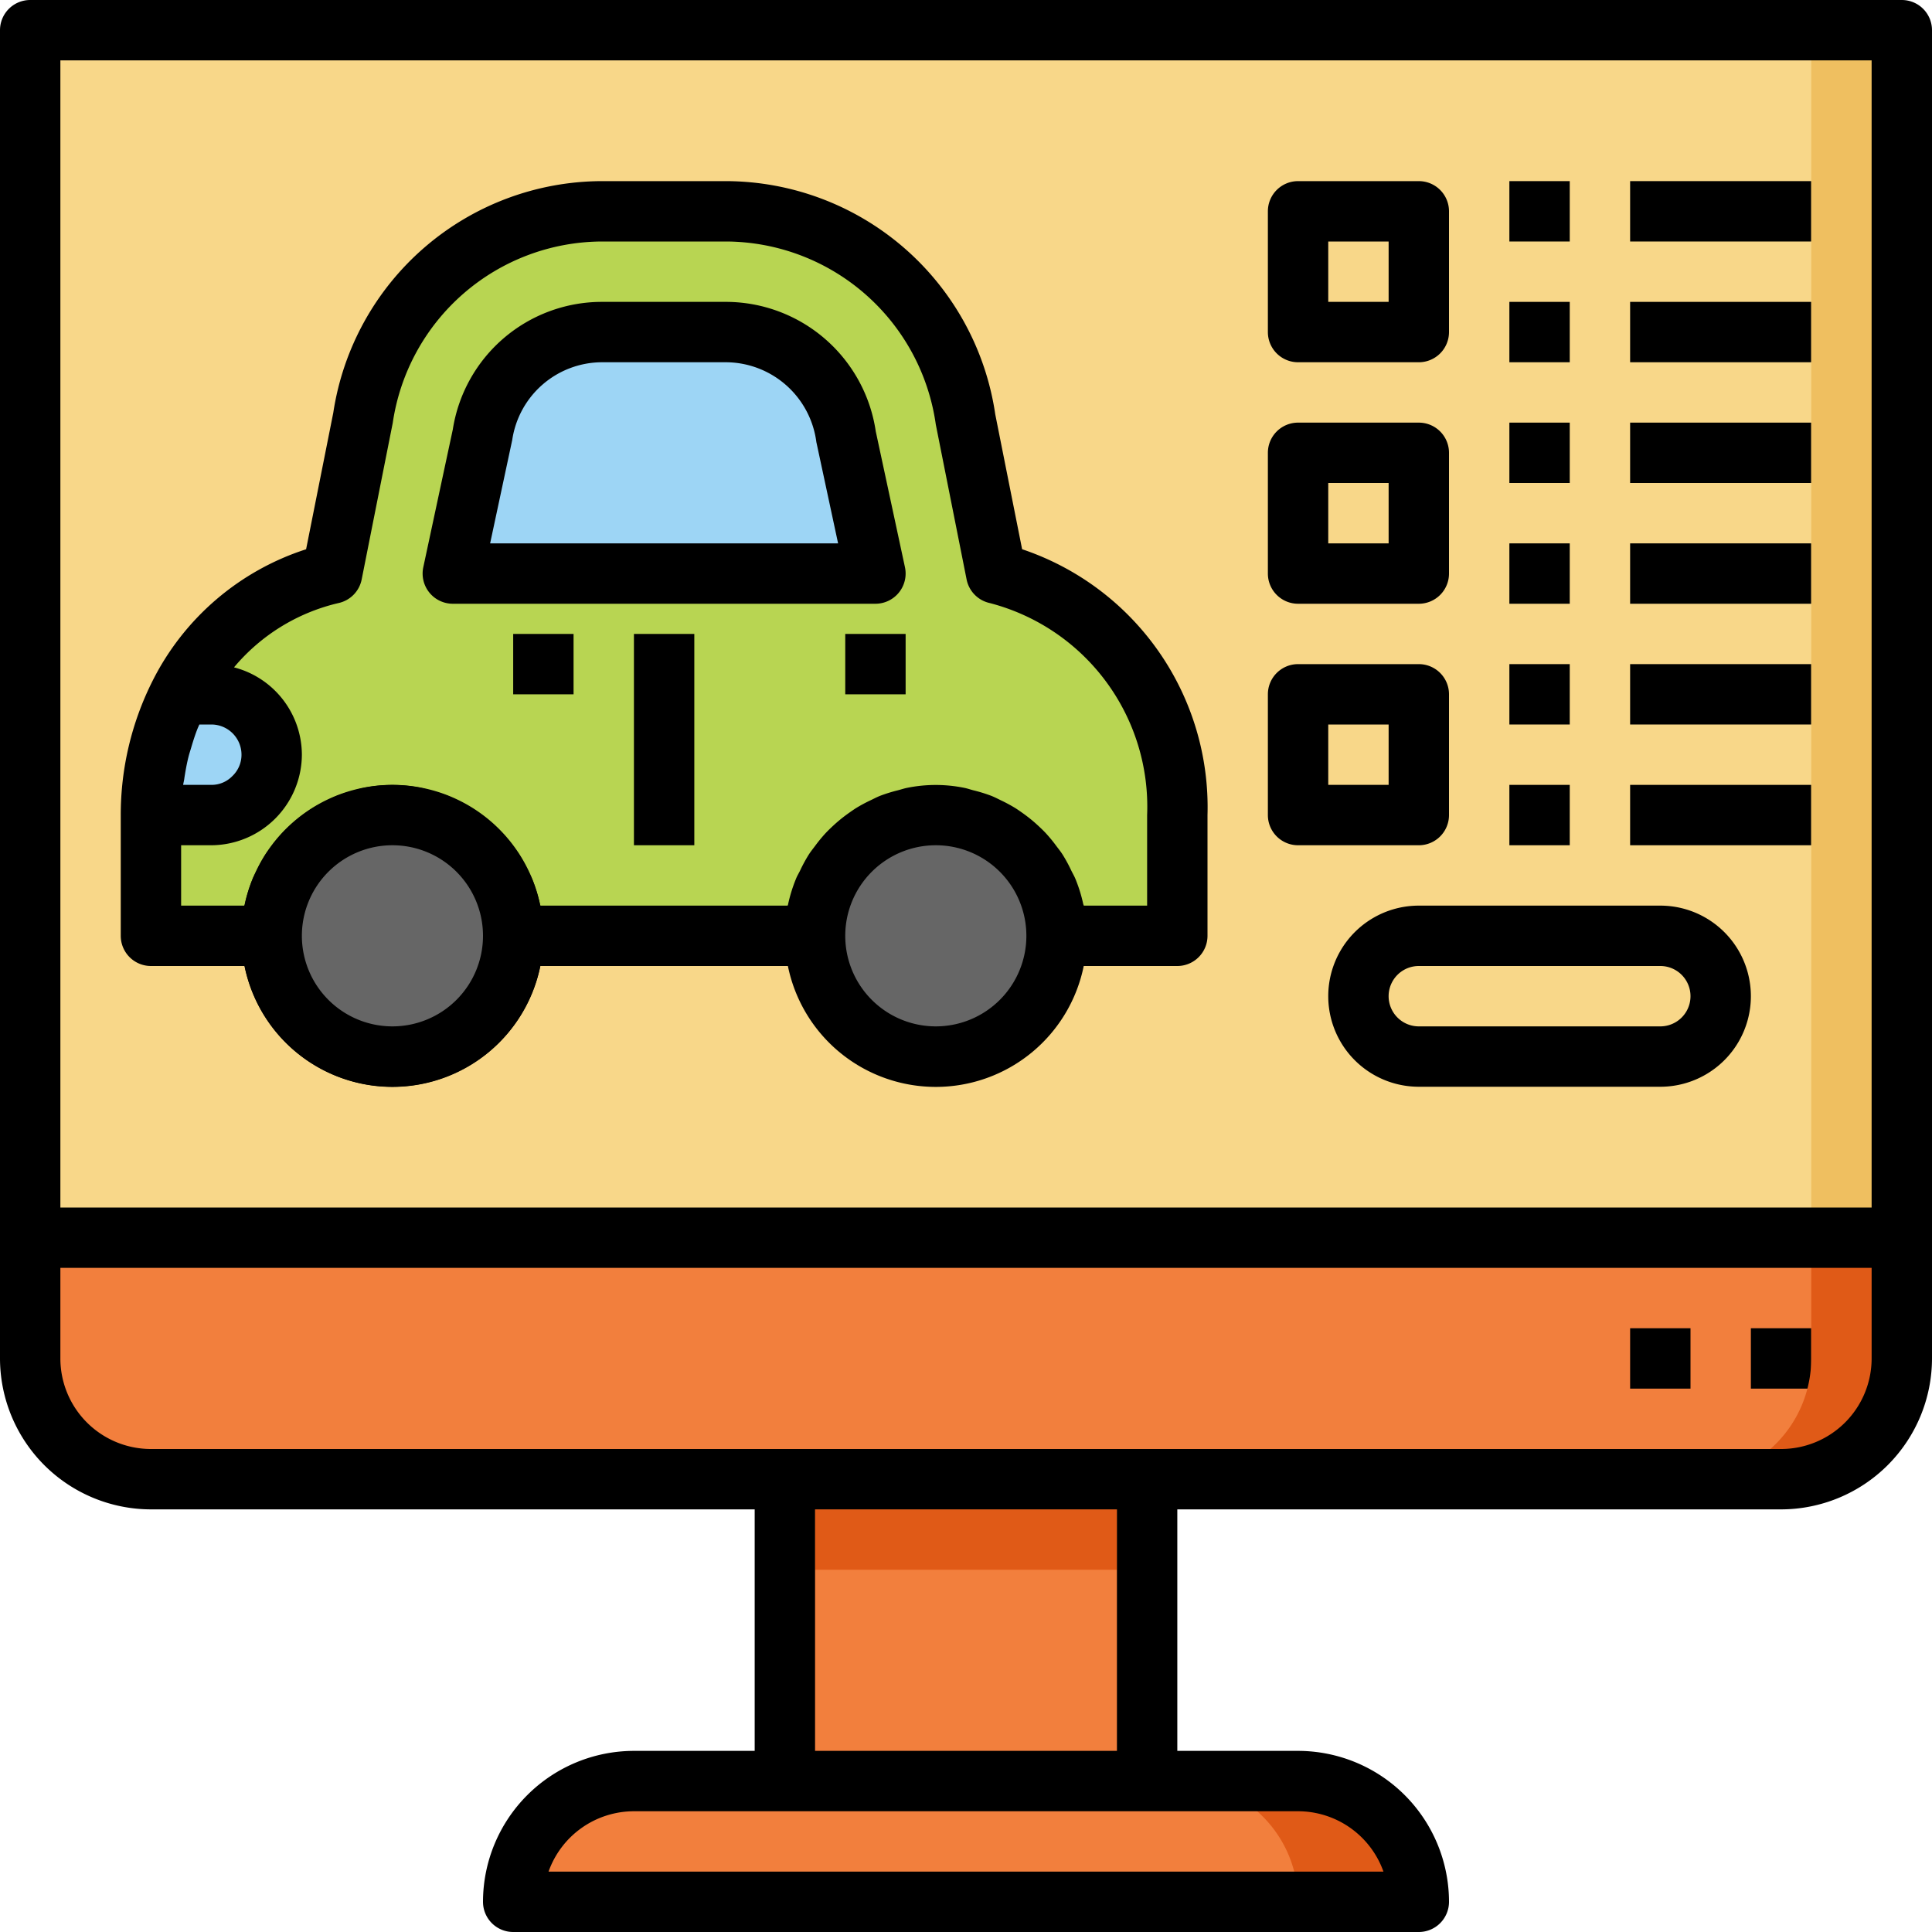
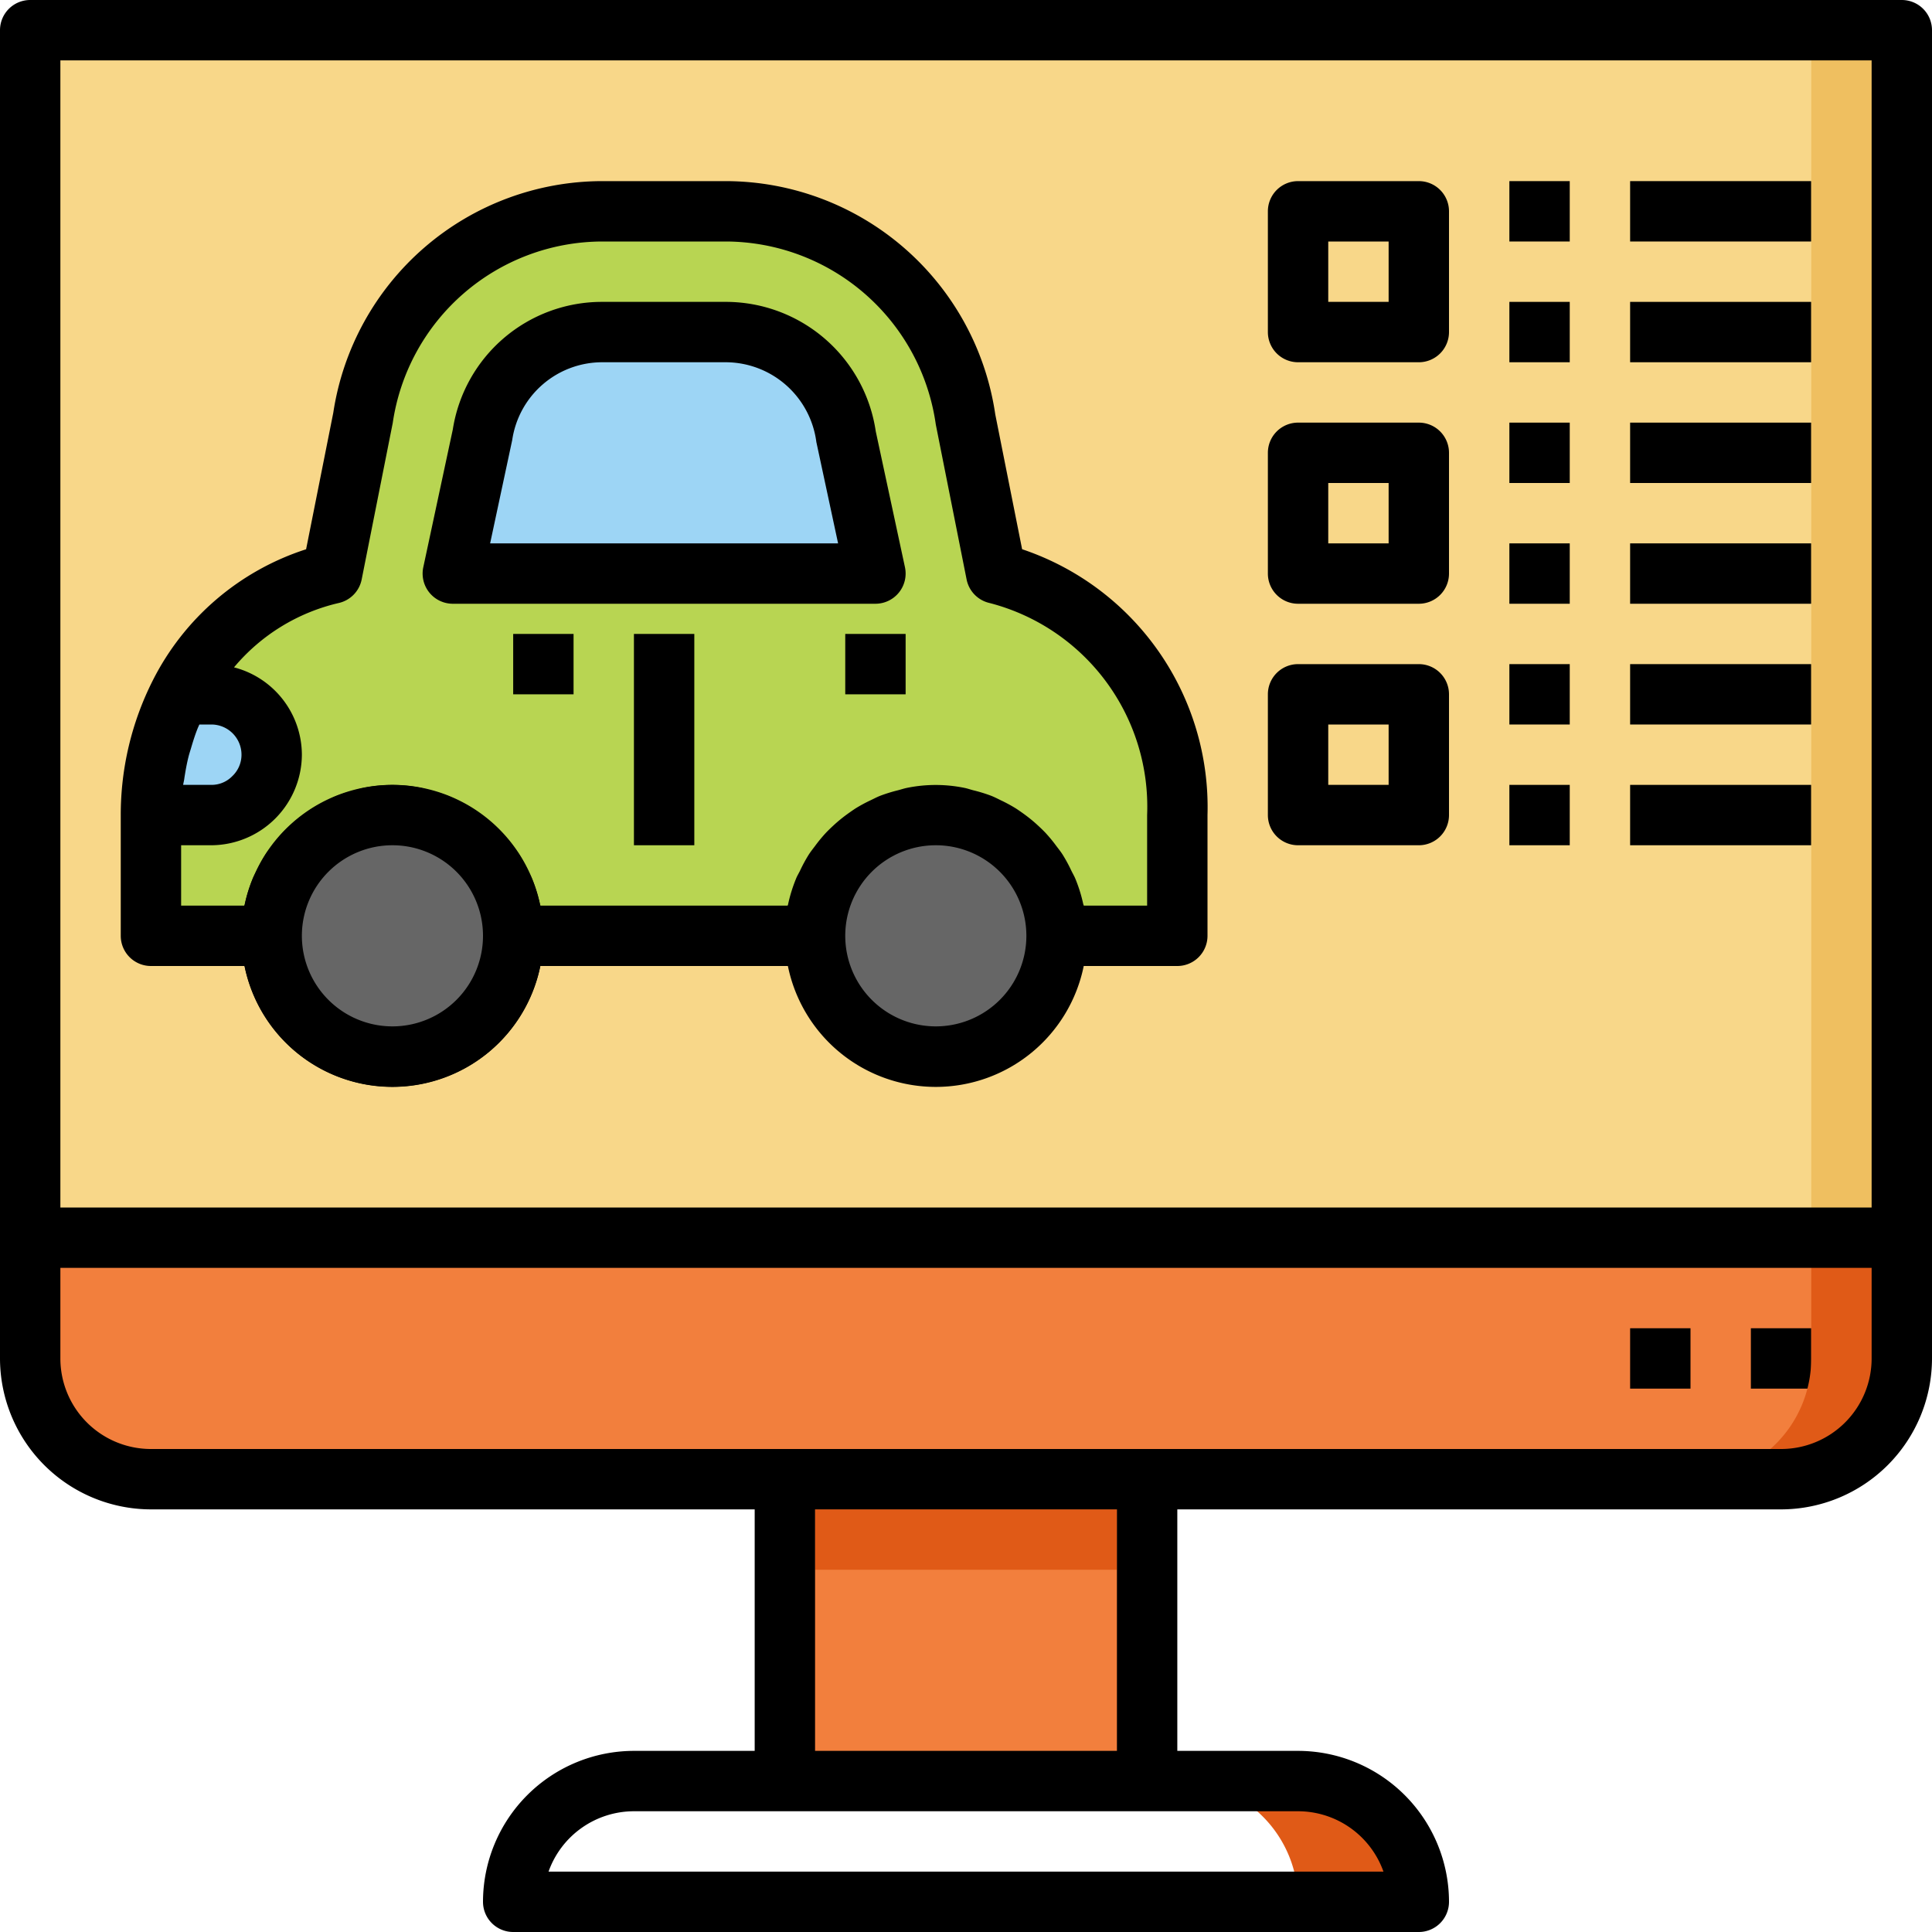
<svg xmlns="http://www.w3.org/2000/svg" viewBox="0 0 64 64">
  <g id="Layer_31" data-name="Layer 31">
    <path d="m1 1h62v40h-62z" fill="#f8d789" />
    <path d="m1 41h62a0 0 0 0 1 0 0v4a4 4 0 0 1 -4 4h-54a4 4 0 0 1 -4-4v-4a0 0 0 0 1 0 0z" fill="#f27f3d" />
    <path d="m39 27v4h-4a4 4 0 0 0 -8 0h-10a4 4 0 0 0 -8 0h-4v-4a8.832 8.832 0 0 1 .95-4 7.568 7.568 0 0 1 5.05-4l1.02-5.13a8 8 0 0 1 7.92-6.87h4.12a8 8 0 0 1 7.92 6.87l1.02 5.13a8 8 0 0 1 6 8z" fill="#b8d552" />
    <path d="m26 49h12v10h-12z" fill="#f27f3d" />
-     <path d="m21 59h22a4 4 0 0 1 4 4 0 0 0 0 1 0 0h-30a0 0 0 0 1 0 0 4 4 0 0 1 4-4z" fill="#f27f3d" />
    <path d="m15 19 .979-4.566a4.019 4.019 0 0 1 3.959-3.434h4.124a4.019 4.019 0 0 1 3.959 3.435l.979 4.565z" fill="#9dd5f5" />
    <path d="m13 36a5 5 0 1 1 5-5 5.006 5.006 0 0 1 -5 5zm0-8a3 3 0 1 0 3 3 3 3 0 0 0 -3-3z" />
    <circle cx="13" cy="31" fill="#666" r="4" />
    <circle cx="31" cy="31" fill="#666" r="4" />
    <path d="m9 25a2.015 2.015 0 0 1 -2 2h-2a8.832 8.832 0 0 1 .95-4h1.05a2.006 2.006 0 0 1 2 2z" fill="#9dd5f5" />
    <path d="m54 44h2v2h-2z" />
    <path d="m58 44h2v2h-2z" />
    <path d="m29.778 19.628a1 1 0 0 0 .2-.837l-.967-4.5a5.024 5.024 0 0 0 -4.949-4.291h-4.124a5 5 0 0 0 -4.938 4.225l-.978 4.566a1 1 0 0 0 .978 1.209h14a1 1 0 0 0 .778-.372zm-13.542-1.628.732-3.424a3.015 3.015 0 0 1 2.97-2.576h4.124a3.035 3.035 0 0 1 2.981 2.644l.72 3.356z" />
    <path d="m33.859 18.194-.889-4.465a9.041 9.041 0 0 0 -8.91-7.729h-4.12a9.025 9.025 0 0 0 -8.9 7.675l-.9 4.52a8.664 8.664 0 0 0 -5.082 4.352 9.862 9.862 0 0 0 -1.058 4.453v4a1 1 0 0 0 1 1h3.1a5 5 0 0 0 9.8 0h8.2a5 5 0 0 0 9.8 0h3.1a1 1 0 0 0 1-1v-4a9.014 9.014 0 0 0 -6.141-8.806zm-27.752 7.584c.037-.239.079-.477.138-.711.029-.116.068-.227.1-.341.06-.2.123-.4.2-.591.018-.046.04-.09.059-.135h.396a1 1 0 0 1 1 1 .974.974 0 0 1 -.306.712.957.957 0 0 1 -.694.288h-.933c.01-.075.033-.147.04-.222zm6.893 8.222a3 3 0 1 1 3-3 3 3 0 0 1 -3 3zm18 0a3 3 0 1 1 3-3 3 3 0 0 1 -3 3zm7-4h-2.1c0-.018-.012-.034-.016-.052a4.972 4.972 0 0 0 -.259-.833c-.039-.095-.091-.182-.136-.274a5 5 0 0 0 -.29-.534c-.064-.1-.136-.189-.207-.283a4.87 4.87 0 0 0 -.354-.43c-.084-.089-.171-.172-.261-.255a4.873 4.873 0 0 0 -.422-.348c-.1-.073-.2-.143-.3-.209a5 5 0 0 0 -.494-.268c-.106-.052-.21-.106-.32-.15a5.134 5.134 0 0 0 -.6-.185c-.1-.026-.194-.06-.295-.08a4.749 4.749 0 0 0 -1.9 0c-.1.02-.2.054-.3.08a5.134 5.134 0 0 0 -.595.185c-.11.044-.214.1-.32.15a5 5 0 0 0 -.494.268c-.1.066-.2.136-.3.209a4.873 4.873 0 0 0 -.422.348c-.09.083-.177.166-.261.255a4.87 4.87 0 0 0 -.354.43c-.071.094-.143.184-.207.283a5 5 0 0 0 -.29.534c-.045.092-.1.179-.136.274a4.972 4.972 0 0 0 -.259.833c0 .018-.012.034-.016.052h-8.192c0-.018-.012-.034-.016-.052a4.972 4.972 0 0 0 -.259-.833c-.039-.095-.091-.182-.136-.274a5 5 0 0 0 -.29-.534c-.064-.1-.136-.189-.207-.283a4.87 4.87 0 0 0 -.354-.43c-.084-.089-.171-.172-.261-.255a4.873 4.873 0 0 0 -.422-.348c-.1-.073-.2-.143-.3-.209a5 5 0 0 0 -.494-.268c-.106-.052-.21-.106-.32-.15a5.134 5.134 0 0 0 -.6-.185c-.1-.026-.194-.06-.295-.08a4.749 4.749 0 0 0 -1.9 0c-.1.02-.2.054-.295.08a5.134 5.134 0 0 0 -.6.185c-.11.044-.214.1-.32.15a5 5 0 0 0 -.494.268c-.1.066-.2.136-.3.209a4.873 4.873 0 0 0 -.422.348c-.09.083-.177.166-.261.255a4.87 4.87 0 0 0 -.354.43c-.071.094-.143.184-.207.283a5 5 0 0 0 -.29.534c-.045.092-.1.179-.136.274a4.972 4.972 0 0 0 -.259.833c0 .018-.012.034-.016.052h-2.092v-2h1a3.015 3.015 0 0 0 3-3 3 3 0 0 0 -2.248-2.893 6.41 6.41 0 0 1 3.466-2.131 1 1 0 0 0 .763-.781l1.029-5.184a7.032 7.032 0 0 1 6.93-6.011h4.12a7.048 7.048 0 0 1 6.94 6.065l1.02 5.13a1 1 0 0 0 .763.781 6.97 6.97 0 0 1 5.217 7.024z" />
    <path d="m17 21h2v2h-2z" />
    <path d="m28 21h2v2h-2z" />
    <path d="m21 21h2v7h-2z" />
    <path d="m43 12h4a1 1 0 0 0 1-1v-4a1 1 0 0 0 -1-1h-4a1 1 0 0 0 -1 1v4a1 1 0 0 0 1 1zm1-4h2v2h-2z" />
    <path d="m43 20h4a1 1 0 0 0 1-1v-4a1 1 0 0 0 -1-1h-4a1 1 0 0 0 -1 1v4a1 1 0 0 0 1 1zm1-4h2v2h-2z" />
    <path d="m48 27v-4a1 1 0 0 0 -1-1h-4a1 1 0 0 0 -1 1v4a1 1 0 0 0 1 1h4a1 1 0 0 0 1-1zm-2-1h-2v-2h2z" />
-     <path d="m55 30h-8a3 3 0 0 0 0 6h8a3 3 0 0 0 0-6zm0 4h-8a1 1 0 0 1 0-2h8a1 1 0 0 1 0 2z" />
    <path d="m50 6h2v2h-2z" />
    <path d="m54 6h6v2h-6z" />
    <path d="m50 10h2v2h-2z" />
    <path d="m54 10h6v2h-6z" />
    <path d="m50 14h2v2h-2z" />
    <path d="m54 14h6v2h-6z" />
    <path d="m50 18h2v2h-2z" />
    <path d="m54 18h6v2h-6z" />
    <path d="m50 22h2v2h-2z" />
    <path d="m54 22h6v2h-6z" />
    <path d="m50 26h2v2h-2z" />
    <path d="m54 26h6v2h-6z" />
    <path d="m60 1h3v40h-3z" fill="#efbf60" />
    <g fill="#e05a17">
      <path d="m60 41v4a4 4 0 0 1 -4 4h3a4 4 0 0 0 4-4v-4z" />
      <path d="m43 59h-4a4 4 0 0 1 4 4h4a4 4 0 0 0 -4-4z" />
      <path d="m27 50h10v2h-10z" />
    </g>
    <path d="m63 0h-62a1 1 0 0 0 -1 1v44a5.006 5.006 0 0 0 5 5h20v8h-4a5.006 5.006 0 0 0 -5 5 1 1 0 0 0 1 1h30a1 1 0 0 0 1-1 5.006 5.006 0 0 0 -5-5h-4v-8h20a5.006 5.006 0 0 0 5-5v-44a1 1 0 0 0 -1-1zm-61 2h60v38h-60zm43.829 60h-27.658a3.006 3.006 0 0 1 2.829-2h22a3.006 3.006 0 0 1 2.829 2zm-8.829-4h-10v-8h10zm25-13a3 3 0 0 1 -3 3h-54a3 3 0 0 1 -3-3v-3h60z" />
  </g>
</svg>